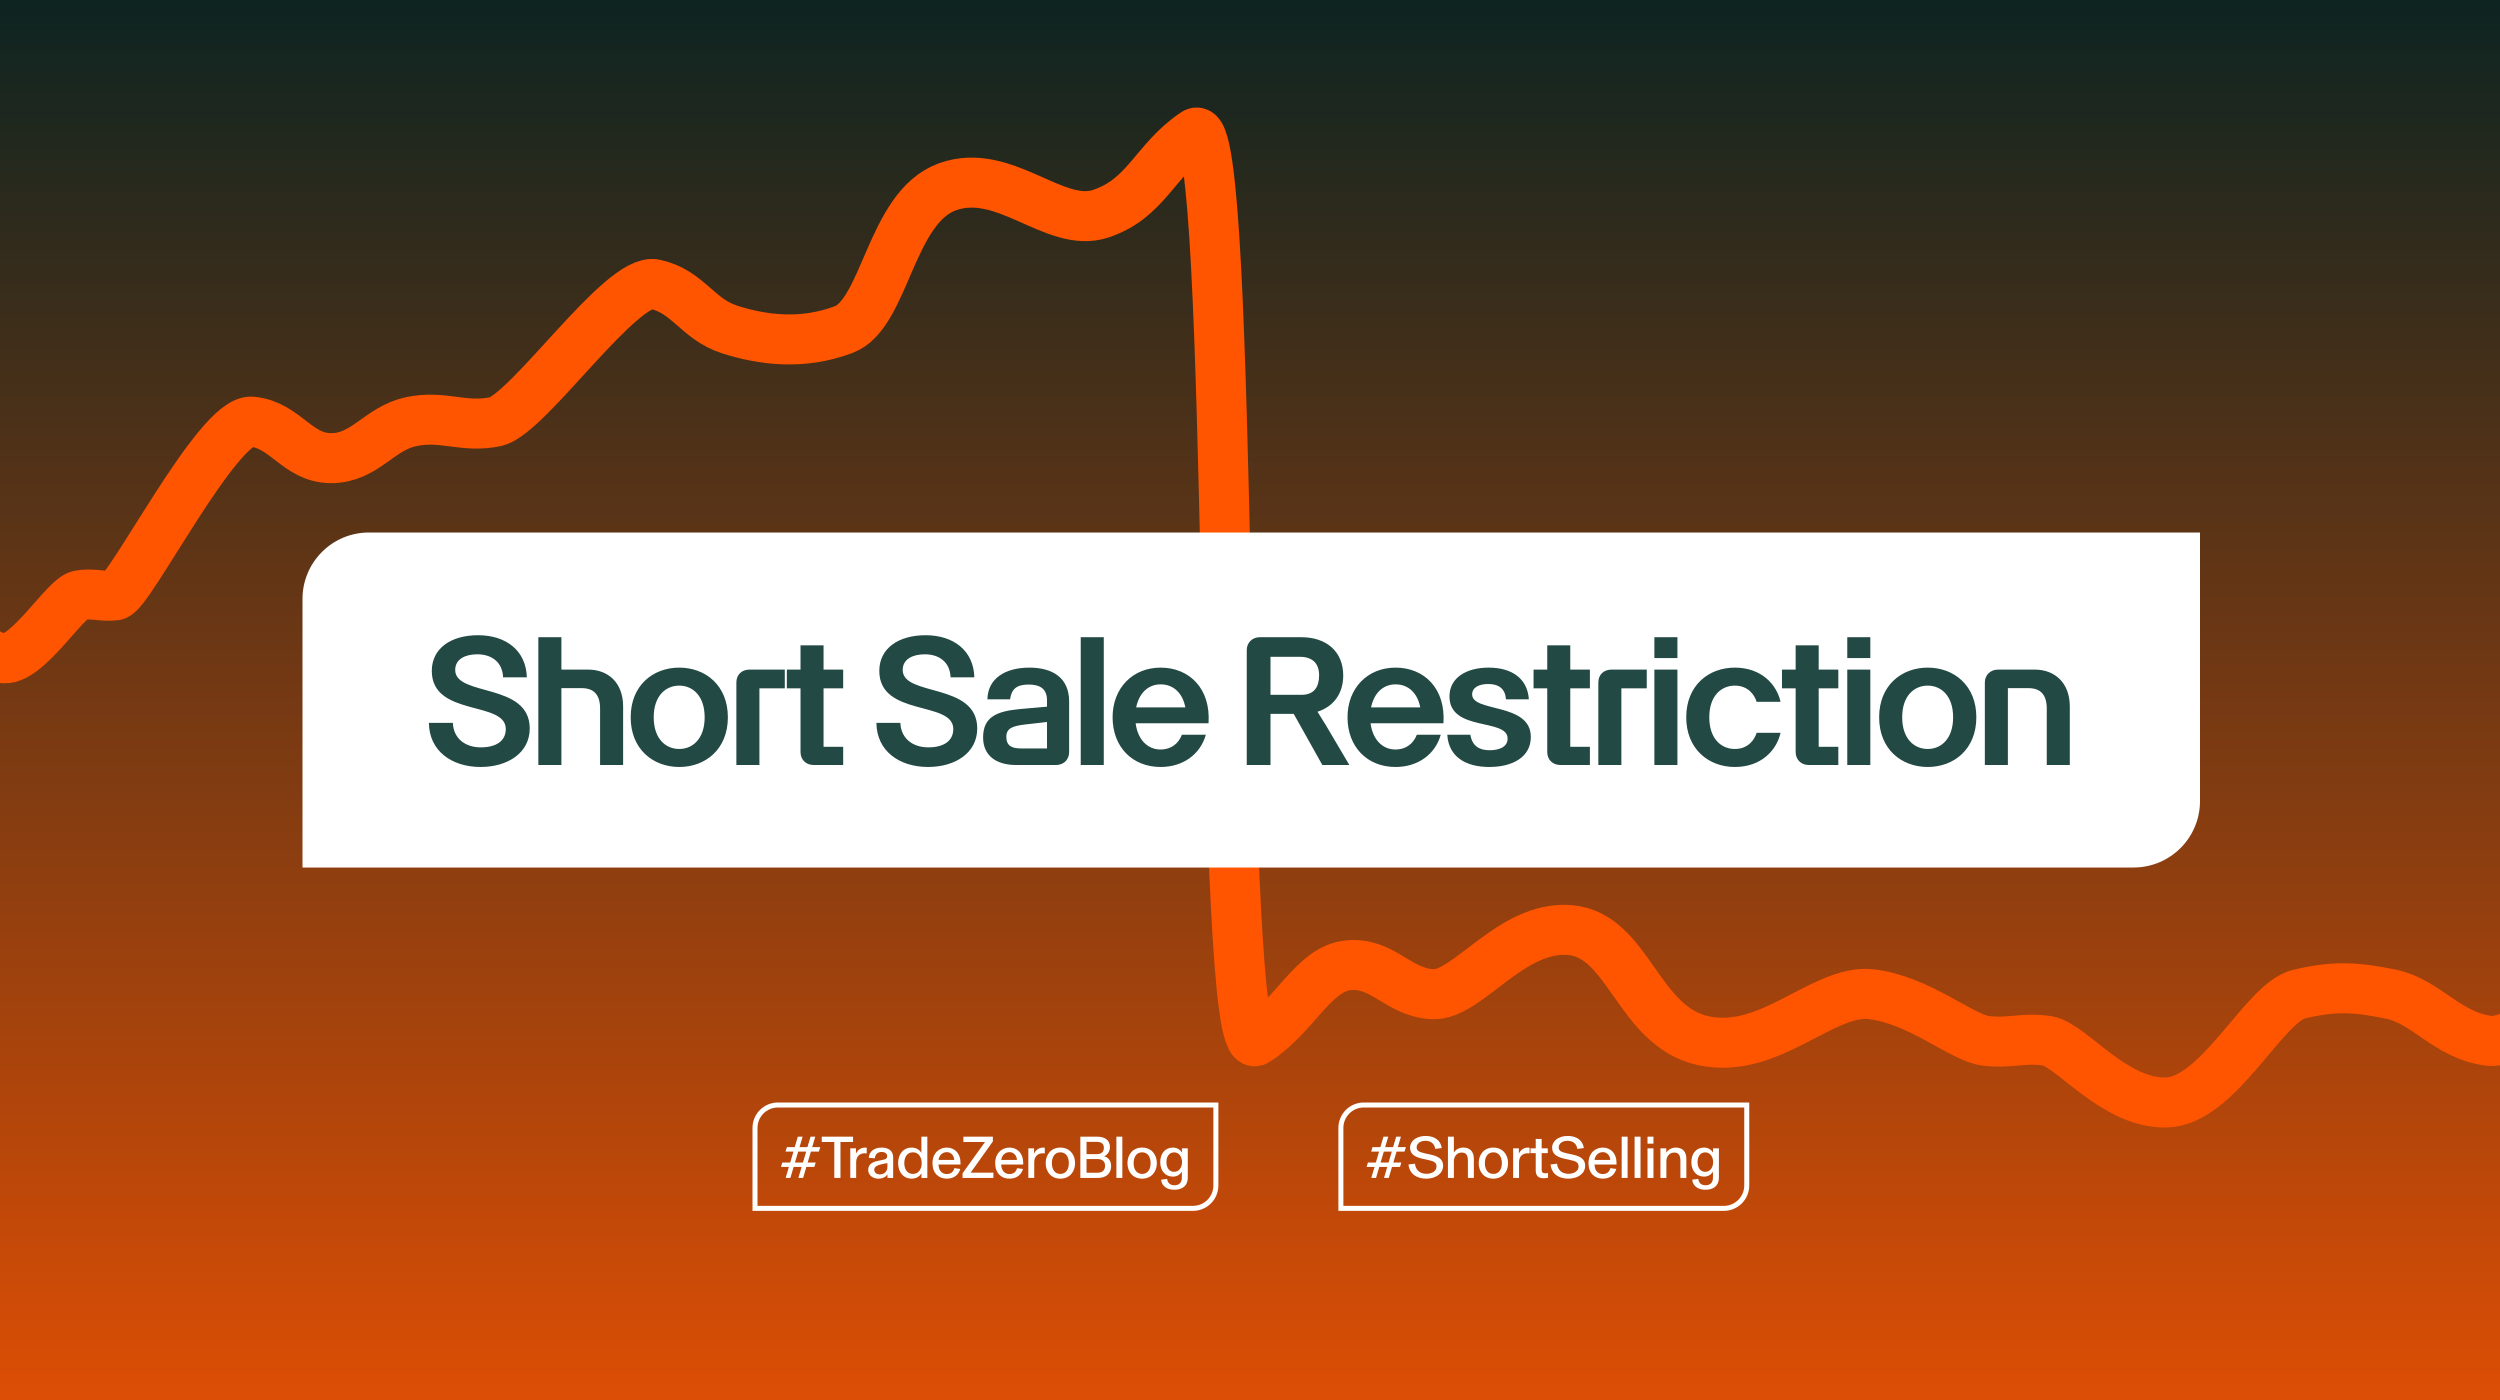
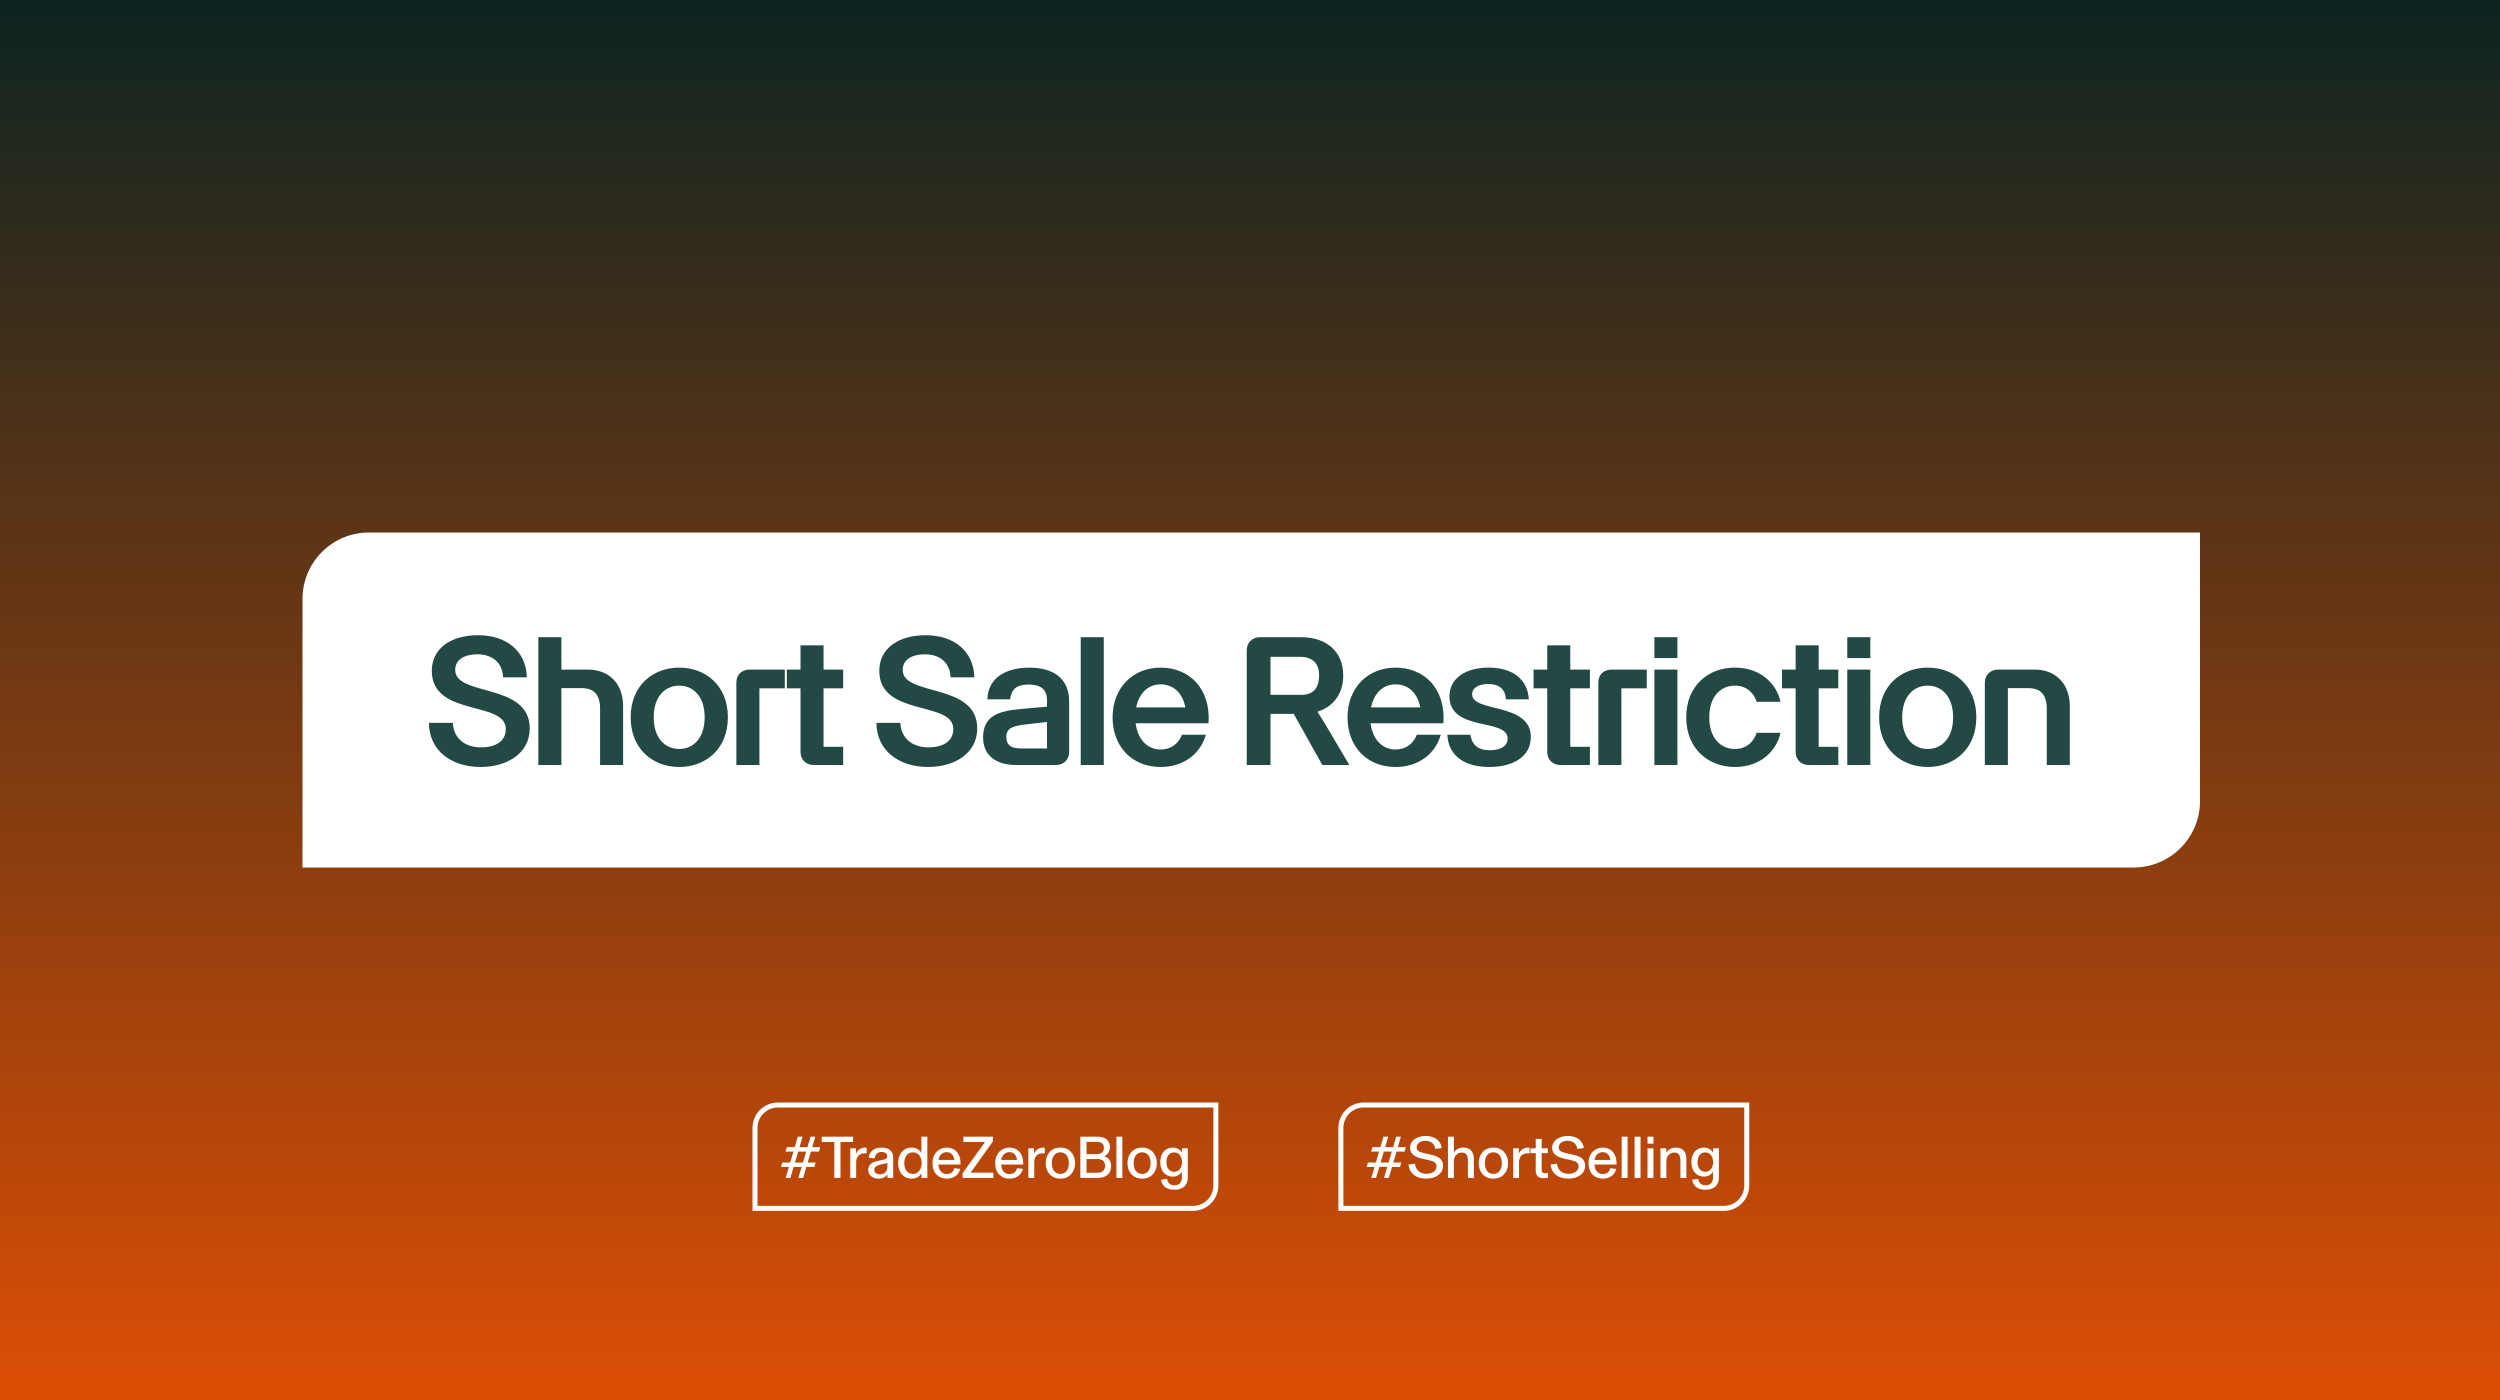
<svg xmlns="http://www.w3.org/2000/svg" fill="none" viewBox="0 0 1000 560" height="560" width="1000">
  <rect x="0" y="0" width="1000" height="560" fill="#333333" stroke="none" />
  <g clip-path="url(#clip0_4532_162)">
    <rect fill="url(#paint0_linear_4532_162)" height="560" width="1000" />
-     <path stroke-width="20" stroke="#FF5500" d="M-69 303.1C-69 303.1 -29.051 249.83 -19.734 251.739C-10.418 253.648 -7.81 262.789 1.685 263.32C11.181 263.851 26.121 239.171 31.673 238.143C37.225 237.116 40.523 238.798 46.132 238.143C51.74 237.489 87.22 167.361 100.752 168.655C114.284 169.95 118.753 183.171 132.346 183.258C145.94 183.344 151.587 171.381 164.476 168.655C177.366 165.93 185.319 171.363 198.212 168.655C211.106 165.948 248.557 110.81 261.937 113.693C275.316 116.576 278.884 127.669 291.924 131.82C304.965 135.972 320.855 138.118 337.5 131.82C354.145 125.522 356.137 82.909 379 74.71C401.863 66.51 421.84 91.584 440.257 85.495C458.673 79.406 461.872 63.995 478 53.223C494.128 42.45 486.863 426.394 502.5 416.319C518.137 406.243 525.46 387.472 539.323 386.106C553.187 384.741 559.148 396.975 573.06 397.688C586.972 398.401 604.402 370.038 628 372.033C651.598 374.028 654.97 410.654 681.5 416.319C708.03 421.983 729.347 395.461 748.5 397.688C767.653 399.914 784.679 415.09 794.22 416.319C803.76 417.547 809.339 414.893 818.852 416.319C828.366 417.745 845.557 441.498 866.512 440.992C887.466 440.486 905.497 401.065 919.526 397.688C933.554 394.311 942.346 394.758 956.475 397.688C970.604 400.617 978.789 414.182 995.566 416.319C1012.34 418.455 1070 369.49 1070 369.49" />
    <path fill="white" d="M121 239.568C121 224.895 132.895 213 147.568 213H880V320.432C880 335.105 868.105 347 853.432 347H121V239.568Z" />
    <path fill="#224944" d="M192.233 306.792C180.641 306.792 171.641 300.312 171.569 289.152H181.145C181.361 295.272 185.969 298.944 192.305 298.944C198.353 298.944 202.313 296.496 202.313 291.6C202.313 280.152 172.721 286.848 172.721 268.344C172.721 259.272 180.497 254.088 191.225 254.088C202.385 254.088 210.449 260.208 210.737 270.936H201.233C201.017 264.888 196.697 261.72 190.937 261.72C186.041 261.72 182.081 263.664 182.081 267.984C182.081 278.784 211.889 272.88 211.889 291.384C211.889 301.248 202.961 306.792 192.233 306.792ZM240.034 283.392C240.034 277.632 237.298 275.256 232.69 275.256H224.554V306H215.338V254.88H224.554V267.84H235.282C243.202 267.84 249.25 273.024 249.25 282.6V306H240.034V283.392ZM271.71 306.792C261.198 306.792 252.27 299.664 252.27 286.92C252.27 274.176 261.198 267.048 271.71 267.048C282.222 267.048 291.15 274.176 291.15 286.92C291.15 299.664 282.222 306.792 271.71 306.792ZM261.486 286.92C261.486 295.56 266.31 299.592 271.71 299.592C277.038 299.592 281.862 295.56 281.862 286.92C281.862 278.28 277.038 274.248 271.71 274.248C266.31 274.248 261.486 278.28 261.486 286.92ZM294.549 273.024C294.549 269.784 296.781 267.84 299.805 267.84H313.917V275.328H303.765V306H294.549V273.024ZM337.272 267.84V275.328H329.424V298.728H337.272V306H325.464C322.368 306 320.208 303.84 320.208 300.816V275.328H314.736V267.84H320.208V258.12H329.424V267.84H337.272ZM371.234 306.792C359.642 306.792 350.642 300.312 350.57 289.152H360.146C360.362 295.272 364.97 298.944 371.306 298.944C377.354 298.944 381.314 296.496 381.314 291.6C381.314 280.152 351.722 286.848 351.722 268.344C351.722 259.272 359.498 254.088 370.226 254.088C381.386 254.088 389.45 260.208 389.738 270.936H380.234C380.018 264.888 375.698 261.72 369.938 261.72C365.042 261.72 361.082 263.664 361.082 267.984C361.082 278.784 390.89 272.88 390.89 291.384C390.89 301.248 381.962 306.792 371.234 306.792ZM406.417 306C398.785 306 393.241 302.472 393.241 294.984C393.241 286.776 398.641 284.472 408.145 283.608L418.801 282.672V280.152C418.801 275.544 416.065 273.816 411.457 273.816C406.705 273.816 404.545 275.616 404.041 279.72H394.969C395.113 271.44 402.025 267.048 411.745 267.048C421.177 267.048 427.657 271.224 427.657 280.584V300.816C427.657 303.84 425.497 306 422.401 306H406.417ZM402.529 294.696C402.529 298.296 404.689 299.376 408.361 299.376H418.801V288.792L410.017 289.8C405.193 290.376 402.529 291.24 402.529 294.696ZM441.51 306H432.294V254.88H441.51V306ZM464.262 306.792C452.814 306.792 445.038 298.656 445.038 286.92C445.038 275.256 453.03 267.048 464.262 267.048C475.71 267.048 484.35 275.4 483.414 289.296H454.254C455.046 295.56 458.79 299.808 464.262 299.808C468.366 299.808 471.39 297.504 472.758 293.904H482.334C480.102 301.824 473.118 306.792 464.262 306.792ZM454.47 282.96H474.126C473.118 277.416 469.518 273.744 464.262 273.744C459.006 273.744 455.55 277.56 454.47 282.96ZM498.699 260.064C498.699 257.04 500.931 254.88 503.955 254.88H520.515C530.451 254.88 537.291 260.496 537.291 270.216C537.291 277.416 533.403 282.672 526.995 284.688L530.307 290.016L539.739 306H528.939L517.491 285.552H508.203V306H498.699V260.064ZM508.203 277.92H520.659C525.555 277.92 527.643 274.896 527.643 270.144C527.643 265.32 524.979 262.728 519.939 262.728H508.203V277.92ZM558.228 306.792C546.78 306.792 539.004 298.656 539.004 286.92C539.004 275.256 546.996 267.048 558.228 267.048C569.676 267.048 578.316 275.4 577.38 289.296H548.22C549.012 295.56 552.756 299.808 558.228 299.808C562.332 299.808 565.356 297.504 566.724 293.904H576.3C574.068 301.824 567.084 306.792 558.228 306.792ZM548.436 282.96H568.092C567.084 277.416 563.484 273.744 558.228 273.744C552.972 273.744 549.516 277.56 548.436 282.96ZM595.698 306.792C586.266 306.792 579.426 302.688 578.922 293.904H588.138C588.93 298.512 591.81 300.096 595.842 300.096C599.154 300.096 603.042 299.088 603.042 295.416C603.042 287.136 579.786 292.824 579.786 278.568C579.786 271.08 586.554 267.048 595.482 267.048C605.13 267.048 611.034 271.728 611.538 279.72H602.394C602.106 275.688 599.73 273.6 595.266 273.6C592.026 273.6 588.858 274.752 588.858 277.776C588.858 285.048 612.33 280.944 612.33 294.768C612.33 302.832 605.058 306.792 595.698 306.792ZM635.959 267.84V275.328H628.111V298.728H635.959V306H624.151C621.055 306 618.895 303.84 618.895 300.816V275.328H613.423V267.84H618.895V258.12H628.111V267.84H635.959ZM639.333 273.024C639.333 269.784 641.565 267.84 644.589 267.84H658.701V275.328H648.549V306H639.333V273.024ZM661.752 306V267.84H670.968V306H661.752ZM661.752 263.232V254.88H670.968V263.232H661.752ZM693.936 306.792C683.424 306.792 674.496 299.592 674.496 286.92C674.496 274.176 683.424 267.048 693.936 267.048C704.448 267.048 710.64 273.672 712.224 280.728H702.648C701.856 277.992 699.264 274.248 693.936 274.248C688.536 274.248 683.712 278.28 683.712 286.92C683.712 295.56 688.536 299.592 693.936 299.592C699.264 299.592 701.856 295.848 702.648 293.112H712.224C710.64 300.168 704.448 306.792 693.936 306.792ZM735.325 267.84V275.328H727.477V298.728H735.325V306H723.517C720.421 306 718.261 303.84 718.261 300.816V275.328H712.789V267.84H718.261V258.12H727.477V267.84H735.325ZM738.913 306V267.84H748.129V306H738.913ZM738.913 263.232V254.88H748.129V263.232H738.913ZM771.097 306.792C760.585 306.792 751.657 299.664 751.657 286.92C751.657 274.176 760.585 267.048 771.097 267.048C781.609 267.048 790.537 274.176 790.537 286.92C790.537 299.664 781.609 306.792 771.097 306.792ZM760.873 286.92C760.873 295.56 765.697 299.592 771.097 299.592C776.425 299.592 781.249 295.56 781.249 286.92C781.249 278.28 776.425 274.248 771.097 274.248C765.697 274.248 760.873 278.28 760.873 286.92ZM793.936 273.024C793.936 270 796.168 267.84 799.192 267.84H813.952C821.8 267.84 827.92 273.024 827.92 282.6V306H818.704V283.392C818.704 277.632 815.968 275.256 811.36 275.256H803.152V306H793.936V273.024Z" />
    <path stroke-width="2" stroke="white" d="M311.176 442H486.352V474.176C486.352 479.243 482.243 483.352 477.176 483.352H302V451.176C302 446.108 306.108 442 311.176 442Z" />
    <path fill="white" d="M319.348 471.176L320.644 466.784H317.452L316.156 471.176H314.26L315.556 466.784H312.388L312.916 465.008H316.084L317.38 460.64H314.212L314.74 458.864H317.884L319.132 454.664H321.052L319.804 458.864H322.972L324.22 454.664H326.116L324.868 458.864H328.108L327.556 460.64H324.364L323.068 465.008H326.284L325.732 466.784H322.54L321.244 471.176H319.348ZM317.98 465.008H321.172L322.468 460.64H319.276L317.98 465.008ZM333.719 471.176V456.8H328.703V454.664H341.231V456.8H336.191V471.176H333.719ZM340.112 471.176V459.32H342.392V461.504C342.872 460.256 344.168 459.032 346.016 459.032C346.304 459.032 346.52 459.056 346.688 459.08V461.36C346.496 461.336 346.256 461.312 345.872 461.312C343.88 461.312 342.464 462.584 342.464 464.912V471.176H340.112ZM351.338 471.464C349.202 471.464 347.282 470.168 347.282 467.96C347.282 465.8 348.794 464.816 351.362 464.312L352.994 463.976C354.266 463.712 354.866 463.448 354.866 462.464C354.866 461.48 354.05 460.784 352.61 460.784C351.05 460.784 350.042 461.744 349.946 463.328L347.498 463.112C347.666 460.568 349.706 459.032 352.634 459.032C355.658 459.032 357.266 460.496 357.266 462.992V471.176H354.986V469.784H354.962C354.41 470.696 353.186 471.464 351.338 471.464ZM351.962 469.76C353.642 469.76 354.962 468.656 354.962 466.688V465.248C352.466 465.656 351.29 465.992 350.57 466.448C350.018 466.784 349.706 467.264 349.706 467.912C349.706 469.016 350.618 469.76 351.962 469.76ZM364.597 471.464C361.477 471.464 359.245 468.992 359.245 465.248C359.245 461.504 361.477 459.032 364.597 459.032C366.757 459.032 367.981 460.16 368.557 461.144V454.664H370.933V471.176H368.581V469.328C367.957 470.384 366.709 471.464 364.597 471.464ZM365.173 469.568C367.477 469.568 368.677 467.576 368.677 465.248C368.677 462.92 367.477 460.928 365.173 460.928C362.845 460.928 361.717 462.872 361.717 465.248C361.717 467.624 362.845 469.568 365.173 469.568ZM378.679 471.464C375.511 471.464 372.991 469.328 372.991 465.272C372.991 461.36 375.559 459.032 378.751 459.032C381.919 459.032 384.199 461.432 384.199 465.056V465.8H375.391C375.511 468.488 376.975 469.616 378.703 469.616C380.335 469.616 381.343 468.8 381.727 467.264L384.127 467.576C383.527 469.568 381.967 471.464 378.679 471.464ZM375.415 463.976H381.703C381.631 462.296 380.455 460.856 378.751 460.856C376.999 460.856 375.655 462.104 375.415 463.976ZM385.024 471.176V469.304L394 456.8H385.36V454.664H397.144V456.584L388.24 469.064H397.36V471.176H385.024ZM403.758 471.464C400.59 471.464 398.07 469.328 398.07 465.272C398.07 461.36 400.638 459.032 403.83 459.032C406.998 459.032 409.278 461.432 409.278 465.056V465.8H400.47C400.59 468.488 402.054 469.616 403.782 469.616C405.414 469.616 406.422 468.8 406.806 467.264L409.206 467.576C408.606 469.568 407.046 471.464 403.758 471.464ZM400.494 463.976H406.782C406.71 462.296 405.534 460.856 403.83 460.856C402.078 460.856 400.734 462.104 400.494 463.976ZM411.342 471.176V459.32H413.622V461.504C414.102 460.256 415.398 459.032 417.246 459.032C417.534 459.032 417.75 459.056 417.918 459.08V461.36C417.726 461.336 417.486 461.312 417.102 461.312C415.11 461.312 413.694 462.584 413.694 464.912V471.176H411.342ZM424.13 471.464C420.386 471.464 418.274 468.656 418.274 465.248C418.274 461.864 420.386 459.032 424.13 459.032C427.898 459.032 430.034 461.864 430.034 465.248C430.034 468.656 427.898 471.464 424.13 471.464ZM424.154 469.568C426.458 469.568 427.538 467.624 427.538 465.248C427.538 462.896 426.458 460.928 424.154 460.928C421.826 460.928 420.746 462.872 420.746 465.248C420.746 467.648 421.826 469.568 424.154 469.568ZM432.14 471.176V454.664H438.836C441.884 454.664 443.972 456.008 443.972 458.84C443.972 460.64 442.94 462.008 441.668 462.488V462.512C442.964 462.848 444.452 463.952 444.452 466.448C444.452 468.992 442.892 471.176 439.124 471.176H432.14ZM439.028 469.088C441.188 469.088 442.028 467.864 442.028 466.328C442.028 464.696 441.116 463.616 438.884 463.616H434.612V469.088H439.028ZM438.692 461.648C440.564 461.648 441.548 460.784 441.548 459.08C441.548 457.472 440.444 456.752 438.812 456.752H434.612V461.648H438.692ZM446.558 471.176V454.664H448.934V471.176H446.558ZM456.838 471.464C453.094 471.464 450.982 468.656 450.982 465.248C450.982 461.864 453.094 459.032 456.838 459.032C460.606 459.032 462.742 461.864 462.742 465.248C462.742 468.656 460.606 471.464 456.838 471.464ZM456.862 469.568C459.166 469.568 460.246 467.624 460.246 465.248C460.246 462.896 459.166 460.928 456.862 460.928C454.534 460.928 453.454 462.872 453.454 465.248C453.454 467.648 454.534 469.568 456.862 469.568ZM469.714 475.904C466.762 475.904 464.698 474.44 464.434 471.872L466.882 471.56C467.05 473.264 468.13 474.104 469.81 474.104C471.538 474.104 472.738 473.168 472.738 471.008V468.68C472.162 469.592 471.058 470.648 469.162 470.648C466.234 470.648 464.098 468.464 464.098 464.84C464.098 461.192 466.234 459.032 469.162 459.032C471.106 459.032 472.21 460.112 472.762 461.024V459.32H475.114V471.104C475.114 474.464 472.738 475.904 469.714 475.904ZM469.666 468.728C471.706 468.728 472.81 466.856 472.81 464.84C472.81 462.824 471.706 460.952 469.666 460.952C467.698 460.952 466.57 462.56 466.57 464.84C466.57 467.12 467.698 468.728 469.666 468.728Z" />
    <path stroke-width="2" stroke="white" d="M545.527 442H698.703V474.176C698.703 479.243 694.595 483.352 689.527 483.352H536.352V451.176C536.352 446.108 540.46 442 545.527 442Z" />
    <path fill="white" d="M553.604 471.176L554.9 466.784H551.708L550.412 471.176H548.516L549.812 466.784H546.644L547.172 465.008H550.34L551.636 460.64H548.468L548.996 458.864H552.14L553.388 454.664H555.308L554.06 458.864H557.228L558.476 454.664H560.372L559.124 458.864H562.364L561.812 460.64H558.62L557.324 465.008H560.54L559.988 466.784H556.796L555.5 471.176H553.604ZM552.236 465.008H555.428L556.724 460.64H553.532L552.236 465.008ZM570.519 471.464C566.775 471.464 563.823 469.688 563.391 465.8L565.983 465.464C566.295 468.2 568.095 469.52 570.591 469.52C572.847 469.52 574.599 468.392 574.599 466.616C574.599 465.08 573.639 464.504 571.407 464.024L569.103 463.52C566.247 462.896 564.015 461.792 564.015 459.08C564.015 456.368 566.631 454.376 570.255 454.376C573.999 454.376 576.303 456.296 576.711 459.224L574.095 459.56C573.831 457.52 572.367 456.32 570.183 456.32C567.999 456.32 566.655 457.496 566.655 458.96C566.655 460.232 567.543 460.808 569.847 461.312L572.151 461.816C574.935 462.416 577.239 463.424 577.239 466.28C577.239 469.592 574.095 471.464 570.519 471.464ZM579.173 471.176V454.664H581.549V460.976H581.573C582.317 459.824 583.541 459.032 585.341 459.032C587.981 459.032 589.541 460.616 589.541 463.496V471.176H587.165V464.528C587.165 462.392 586.685 461.024 584.693 461.024C582.701 461.024 581.549 462.632 581.549 464.552V471.176H579.173ZM597.329 471.464C593.585 471.464 591.473 468.656 591.473 465.248C591.473 461.864 593.585 459.032 597.329 459.032C601.097 459.032 603.233 461.864 603.233 465.248C603.233 468.656 601.097 471.464 597.329 471.464ZM597.353 469.568C599.657 469.568 600.737 467.624 600.737 465.248C600.737 462.896 599.657 460.928 597.353 460.928C595.025 460.928 593.945 462.872 593.945 465.248C593.945 467.648 595.025 469.568 597.353 469.568ZM605.26 471.176V459.32H607.54V461.504C608.02 460.256 609.316 459.032 611.164 459.032C611.452 459.032 611.668 459.056 611.836 459.08V461.36C611.644 461.336 611.404 461.312 611.02 461.312C609.028 461.312 607.612 462.584 607.612 464.912V471.176H605.26ZM617.363 471.296C615.851 471.296 614.843 470.696 614.483 469.496C614.339 469.136 614.291 468.752 614.291 468.248V461.264H612.203V459.32H614.291V455.576H616.667V459.32H619.115V461.264H616.667V467.912C616.667 468.944 617.147 469.304 618.083 469.304C618.563 469.304 618.827 469.28 619.211 469.208V471.128C618.611 471.224 618.083 471.296 617.363 471.296ZM627.346 471.464C623.602 471.464 620.65 469.688 620.218 465.8L622.81 465.464C623.122 468.2 624.922 469.52 627.418 469.52C629.674 469.52 631.426 468.392 631.426 466.616C631.426 465.08 630.466 464.504 628.234 464.024L625.93 463.52C623.074 462.896 620.842 461.792 620.842 459.08C620.842 456.368 623.458 454.376 627.082 454.376C630.826 454.376 633.13 456.296 633.538 459.224L630.922 459.56C630.658 457.52 629.194 456.32 627.01 456.32C624.826 456.32 623.482 457.496 623.482 458.96C623.482 460.232 624.37 460.808 626.674 461.312L628.978 461.816C631.762 462.416 634.066 463.424 634.066 466.28C634.066 469.592 630.922 471.464 627.346 471.464ZM641.085 471.464C637.917 471.464 635.397 469.328 635.397 465.272C635.397 461.36 637.965 459.032 641.157 459.032C644.325 459.032 646.605 461.432 646.605 465.056V465.8H637.797C637.917 468.488 639.381 469.616 641.109 469.616C642.741 469.616 643.749 468.8 644.133 467.264L646.533 467.576C645.933 469.568 644.373 471.464 641.085 471.464ZM637.821 463.976H644.109C644.037 462.296 642.861 460.856 641.157 460.856C639.405 460.856 638.061 462.104 637.821 463.976ZM648.668 471.176V454.664H651.044V471.176H648.668ZM653.837 471.176V454.664H656.213V471.176H653.837ZM659.005 471.176V459.32H661.381V471.176H659.005ZM659.005 457.472V454.664H661.381V457.472H659.005ZM664.173 471.176V459.32H666.525V461H666.549C667.221 459.968 668.541 459.032 670.341 459.032C672.981 459.032 674.541 460.616 674.541 463.496V471.176H672.165V464.528C672.165 462.392 671.685 461.024 669.693 461.024C667.701 461.024 666.549 462.632 666.549 464.552V471.176H664.173ZM682.161 475.904C679.209 475.904 677.145 474.44 676.881 471.872L679.329 471.56C679.497 473.264 680.577 474.104 682.257 474.104C683.985 474.104 685.185 473.168 685.185 471.008V468.68C684.609 469.592 683.505 470.648 681.609 470.648C678.681 470.648 676.545 468.464 676.545 464.84C676.545 461.192 678.681 459.032 681.609 459.032C683.553 459.032 684.657 460.112 685.209 461.024V459.32H687.561V471.104C687.561 474.464 685.185 475.904 682.161 475.904ZM682.113 468.728C684.153 468.728 685.257 466.856 685.257 464.84C685.257 462.824 684.153 460.952 682.113 460.952C680.145 460.952 679.017 462.56 679.017 464.84C679.017 467.12 680.145 468.728 682.113 468.728Z" />
  </g>
  <defs>
    <linearGradient gradientUnits="userSpaceOnUse" y2="653" x2="500" y1="0" x1="500" id="paint0_linear_4532_162">
      <stop stop-color="#0D2421" />
      <stop stop-color="#FF5500" offset="1" />
    </linearGradient>
    <clipPath id="clip0_4532_162">
      <rect fill="white" height="560" width="1000" />
    </clipPath>
  </defs>
</svg>